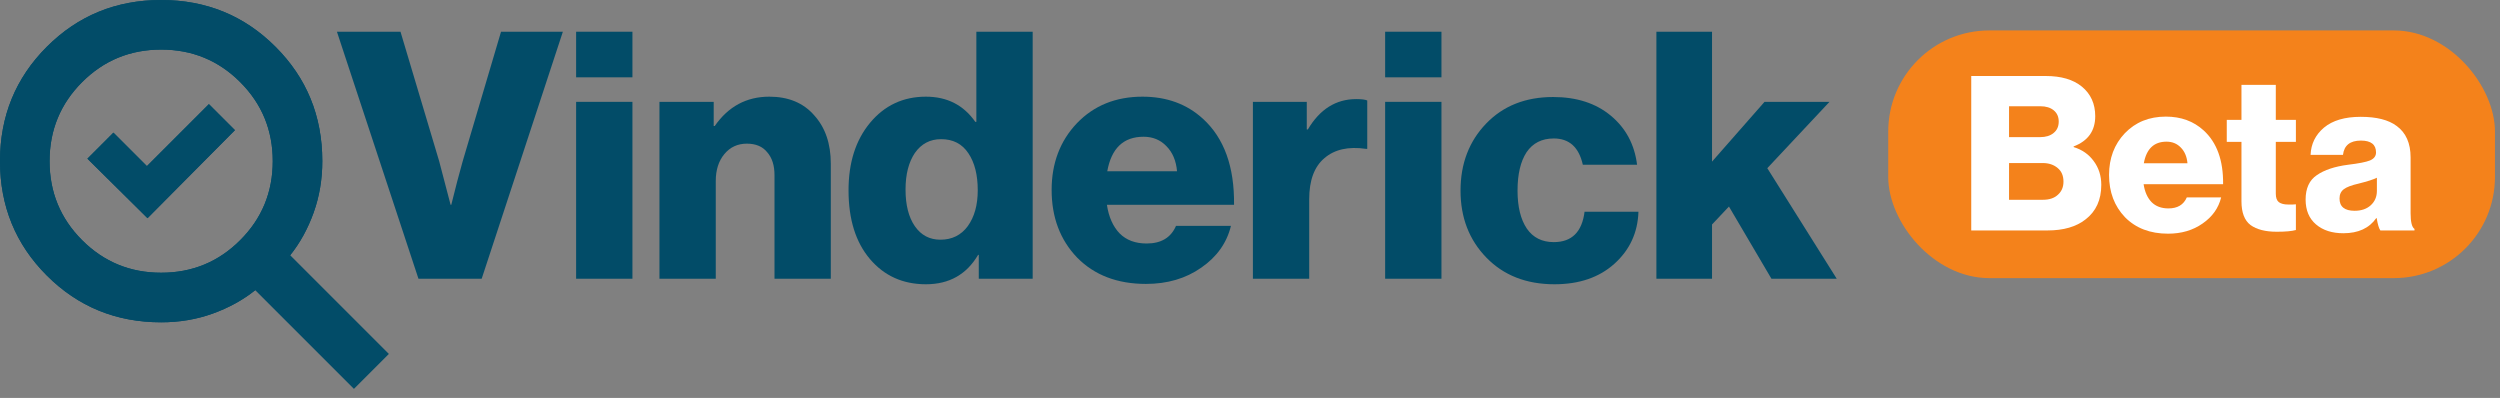
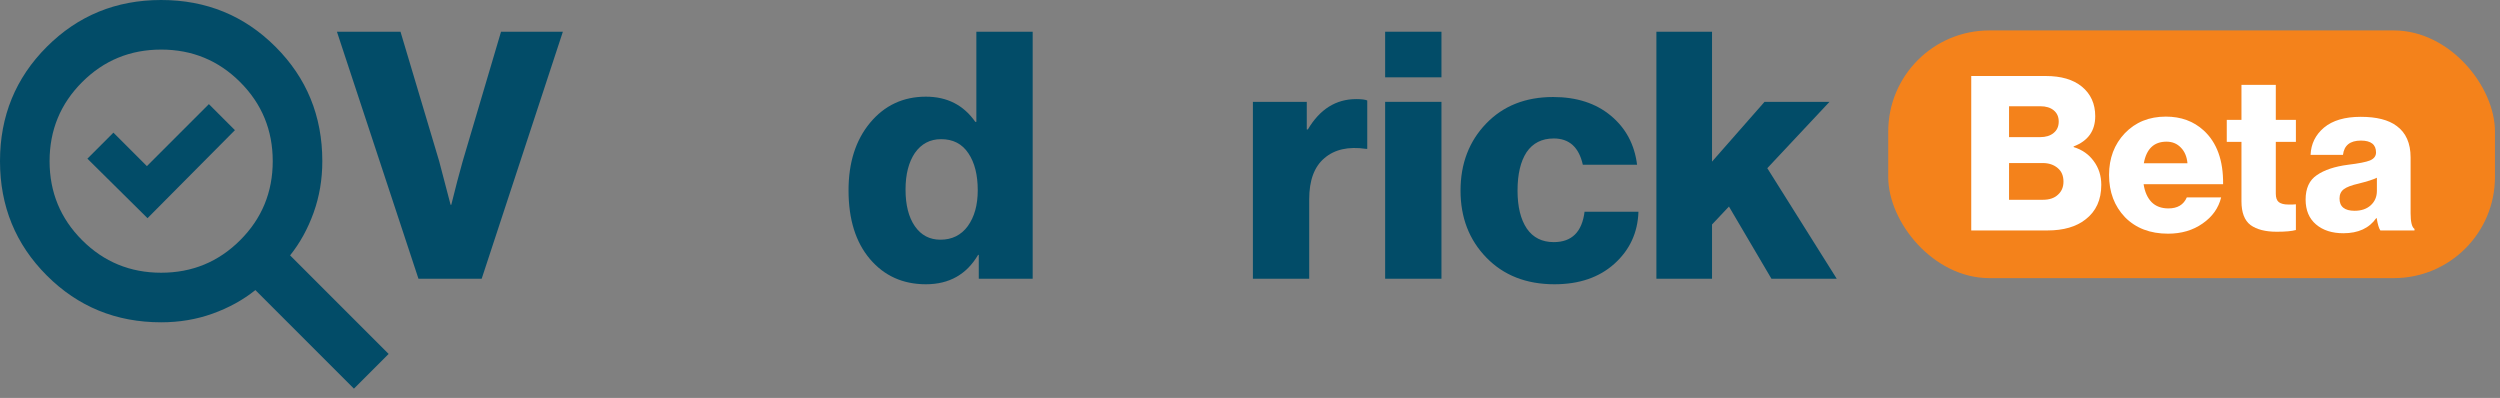
<svg xmlns="http://www.w3.org/2000/svg" width="245" height="39" viewBox="0 0 245 39" fill="#024c68">
  <rect x="0" y="0" width="245" height="39" fill="#808080" stroke="none" />
  <path d="M34.686 38.087L25.027 28.428C23.812 29.4 22.415 30.169 20.836 30.736C19.256 31.304 17.576 31.586 15.793 31.586C11.38 31.586 7.644 30.058 4.586 27C1.528 23.943 0 20.207 0 15.793C0 11.379 1.528 7.643 4.586 4.586C7.644 1.528 11.38 0 15.793 0C20.208 0 23.944 1.528 27.001 4.586C30.059 7.643 31.587 11.379 31.587 15.793C31.587 17.575 31.304 19.256 30.737 20.835C30.17 22.414 29.401 23.812 28.429 25.027L38.088 34.687L34.687 38.088L34.686 38.087ZM14.457 21.382L8.565 15.55L11.116 12.999L14.396 16.279L20.471 10.205L23.023 12.756L14.457 21.382ZM15.793 26.727C18.831 26.727 21.413 25.664 23.538 23.538C25.665 21.412 26.728 18.831 26.728 15.793C26.728 12.756 25.665 10.174 23.538 8.048C21.413 5.922 18.831 4.859 15.793 4.859C12.756 4.859 10.175 5.922 8.049 8.048C5.923 10.174 4.859 12.756 4.859 15.793C4.859 18.831 5.923 21.412 8.049 23.538C10.175 25.664 12.756 26.727 15.793 26.727Z" />
  <path d="M41.009 27.316L33.019 3.109H39.249L43.041 15.805L44.158 20.071H44.225C44.632 18.423 45.004 17.001 45.343 15.805L49.101 3.109H55.161L47.205 27.316H41.009Z" />
-   <path d="M56.46 27.316V9.981H61.979V27.316H56.46ZM56.46 7.578V3.109H61.979V7.578H56.46Z" />
-   <path d="M64.626 27.316V9.981H69.942V12.351H70.043C71.375 10.433 73.158 9.474 75.393 9.474C77.266 9.474 78.733 10.083 79.794 11.302C80.877 12.498 81.419 14.078 81.419 16.042V27.316H75.901V17.159C75.901 16.211 75.664 15.466 75.19 14.925C74.738 14.36 74.072 14.078 73.192 14.078C72.289 14.078 71.556 14.417 70.992 15.094C70.427 15.771 70.145 16.651 70.145 17.735V27.316H64.626Z" />
  <path d="M90.74 27.858C88.483 27.858 86.655 27.034 85.255 25.386C83.856 23.738 83.156 21.493 83.156 18.649C83.156 15.94 83.856 13.739 85.255 12.047C86.677 10.331 88.506 9.474 90.74 9.474C92.817 9.474 94.431 10.297 95.582 11.945H95.683V3.109H101.202V27.316H95.92V24.98H95.853C94.724 26.898 93.02 27.858 90.74 27.858ZM92.162 23.49C93.291 23.49 94.182 23.05 94.837 22.17C95.491 21.267 95.819 20.093 95.819 18.649C95.819 17.136 95.514 15.929 94.905 15.026C94.295 14.101 93.404 13.638 92.23 13.638C91.147 13.638 90.289 14.089 89.657 14.992C89.047 15.895 88.743 17.091 88.743 18.581C88.743 20.093 89.047 21.289 89.657 22.17C90.266 23.05 91.101 23.49 92.162 23.49Z" />
-   <path d="M112.303 27.824C109.504 27.824 107.258 26.966 105.566 25.251C103.895 23.513 103.06 21.301 103.06 18.615C103.06 15.997 103.884 13.819 105.532 12.081C107.202 10.343 109.346 9.474 111.964 9.474C114.334 9.474 116.309 10.196 117.889 11.64C119.966 13.536 120.981 16.346 120.936 20.071H108.477C108.658 21.267 109.075 22.204 109.73 22.881C110.384 23.535 111.265 23.863 112.371 23.863C113.793 23.863 114.752 23.287 115.248 22.136H120.632C120.225 23.806 119.255 25.172 117.72 26.233C116.208 27.293 114.402 27.824 112.303 27.824ZM108.511 16.787H115.35C115.26 15.748 114.91 14.925 114.301 14.315C113.714 13.706 112.969 13.401 112.066 13.401C110.102 13.401 108.917 14.53 108.511 16.787Z" />
  <path d="M122.784 27.316V9.981H128.065V12.69H128.167C129.341 10.704 130.921 9.711 132.907 9.711C133.426 9.711 133.787 9.756 133.99 9.846V14.586H133.855C132.139 14.338 130.785 14.642 129.792 15.5C128.799 16.335 128.302 17.678 128.302 19.529V27.316H122.784Z" />
  <path d="M135.744 27.316V9.981H141.263V27.316H135.744ZM135.744 7.578V3.109H141.263V7.578H135.744Z" />
  <path d="M152.341 27.858C149.588 27.858 147.364 26.989 145.671 25.251C143.979 23.513 143.132 21.323 143.132 18.683C143.132 16.042 143.967 13.852 145.638 12.114C147.308 10.377 149.497 9.507 152.206 9.507C154.508 9.507 156.393 10.117 157.86 11.336C159.327 12.555 160.185 14.157 160.433 16.143H155.117C154.734 14.428 153.786 13.57 152.273 13.57C151.1 13.57 150.208 14.022 149.599 14.925C149.012 15.827 148.719 17.08 148.719 18.683C148.719 20.262 149.023 21.504 149.633 22.407C150.242 23.287 151.122 23.727 152.273 23.727C154.034 23.727 155.038 22.734 155.287 20.748H160.568C160.501 22.802 159.711 24.506 158.198 25.86C156.709 27.192 154.756 27.858 152.341 27.858Z" />
  <path d="M162.327 27.316V3.109H167.778V15.839L172.924 9.981H179.289L173.195 16.482L180 27.316H173.601L169.437 20.24L167.778 22V27.316H162.327Z" />
-   <path d="M34.686 38.087L25.027 28.428C23.812 29.4 22.415 30.169 20.836 30.736C19.256 31.304 17.576 31.586 15.793 31.586C11.38 31.586 7.644 30.058 4.586 27C1.528 23.943 0 20.207 0 15.793C0 11.379 1.528 7.643 4.586 4.586C7.644 1.528 11.38 0 15.793 0C20.208 0 23.944 1.528 27.001 4.586C30.059 7.643 31.587 11.379 31.587 15.793C31.587 17.575 31.304 19.256 30.737 20.835C30.17 22.414 29.401 23.812 28.429 25.027L38.088 34.687L34.687 38.088L34.686 38.087ZM14.457 21.382L8.565 15.55L11.116 12.999L14.396 16.279L20.471 10.205L23.023 12.756L14.457 21.382ZM15.793 26.727C18.831 26.727 21.413 25.664 23.538 23.538C25.665 21.412 26.728 18.831 26.728 15.793C26.728 12.756 25.665 10.174 23.538 8.048C21.413 5.922 18.831 4.859 15.793 4.859C12.756 4.859 10.175 5.922 8.049 8.048C5.923 10.174 4.859 12.756 4.859 15.793C4.859 18.831 5.923 21.412 8.049 23.538C10.175 25.664 12.756 26.727 15.793 26.727Z" />
  <g transform="translate(64.547,-27.686)">
    <rect x="120.5" y="30.668" width="59.459" height="24.274" rx="9.91" fill="#f4821b" id="rect31" style="stroke-width:0.731" />
    <g aria-label="Beta" transform="matrix(0.567,0,0,0.567,97.85,-21.75)" fill="white">
      <path d="m 54.294,127.018 v -26.693 h 12.88 q 3.995,0 6.235,1.829 2.315,1.904 2.315,5.115 0,3.808 -3.733,5.227 v 0.112 q 2.203,0.672 3.472,2.427 1.307,1.755 1.307,4.107 0,3.883 -2.725,5.973 -2.427,1.904 -6.571,1.904 z m 6.533,-5.301 h 5.899 q 1.605,0 2.539,-0.859 0.971,-0.859 0.971,-2.277 0,-1.531 -1.008,-2.352 -1.008,-0.859 -2.576,-0.859 h -5.824 z m 0,-10.827 h 5.376 q 1.456,0 2.315,-0.709 0.896,-0.709 0.896,-1.979 0,-1.232 -0.859,-1.941 -0.859,-0.709 -2.315,-0.709 h -5.413 z" />
      <path d="m 88.305,127.578 q -4.629,0 -7.429,-2.837 -2.763,-2.875 -2.763,-7.317 0,-4.331 2.725,-7.205 2.763,-2.875 7.093,-2.875 3.92,0 6.533,2.389 3.435,3.136 3.36,9.296 H 84.086 q 0.299,1.979 1.381,3.099 1.083,1.083 2.912,1.083 2.352,0 3.173,-1.904 h 5.936 q -0.672,2.763 -3.211,4.517 -2.501,1.755 -5.973,1.755 z m -4.181,-12.171 h 7.541 q -0.149,-1.717 -1.157,-2.725 -0.971,-1.008 -2.464,-1.008 -3.248,0 -3.92,3.733 z" />
      <path d="m 107.083,127.242 q -2.912,0 -4.517,-1.157 -1.568,-1.195 -1.568,-4.107 v -10.267 h -2.539 v -3.808 h 2.539 v -6.048 h 5.936 v 6.048 h 3.472 v 3.808 h -3.472 v 8.96 q 0,1.045 0.523,1.456 0.56,0.411 1.605,0.411 0.299,0 0.784,0 0.485,-0.037 0.56,-0.037 v 4.443 q -1.045,0.299 -3.323,0.299 z" />
      <path d="m 118.619,127.503 q -2.949,0 -4.741,-1.531 -1.792,-1.531 -1.792,-4.293 0,-2.912 1.941,-4.219 1.941,-1.344 5.376,-1.792 2.8,-0.336 3.808,-0.747 1.045,-0.448 1.045,-1.381 0,-2.053 -2.613,-2.053 -2.8,0 -3.099,2.464 h -5.6 q 0.112,-2.837 2.315,-4.704 2.24,-1.867 6.347,-1.867 4.107,0 6.197,1.568 2.427,1.755 2.427,5.451 v 9.632 q 0,2.277 0.672,2.725 v 0.261 h -5.899 q -0.373,-0.523 -0.635,-2.128 h -0.075 q -1.829,2.613 -5.675,2.613 z m 1.941,-3.883 q 1.717,0 2.763,-0.933 1.083,-0.971 1.083,-2.501 v -2.277 q -0.896,0.448 -3.136,1.008 -1.829,0.411 -2.576,0.971 -0.747,0.56 -0.747,1.605 0,2.128 2.613,2.128 z" />
    </g>
  </g>
</svg>